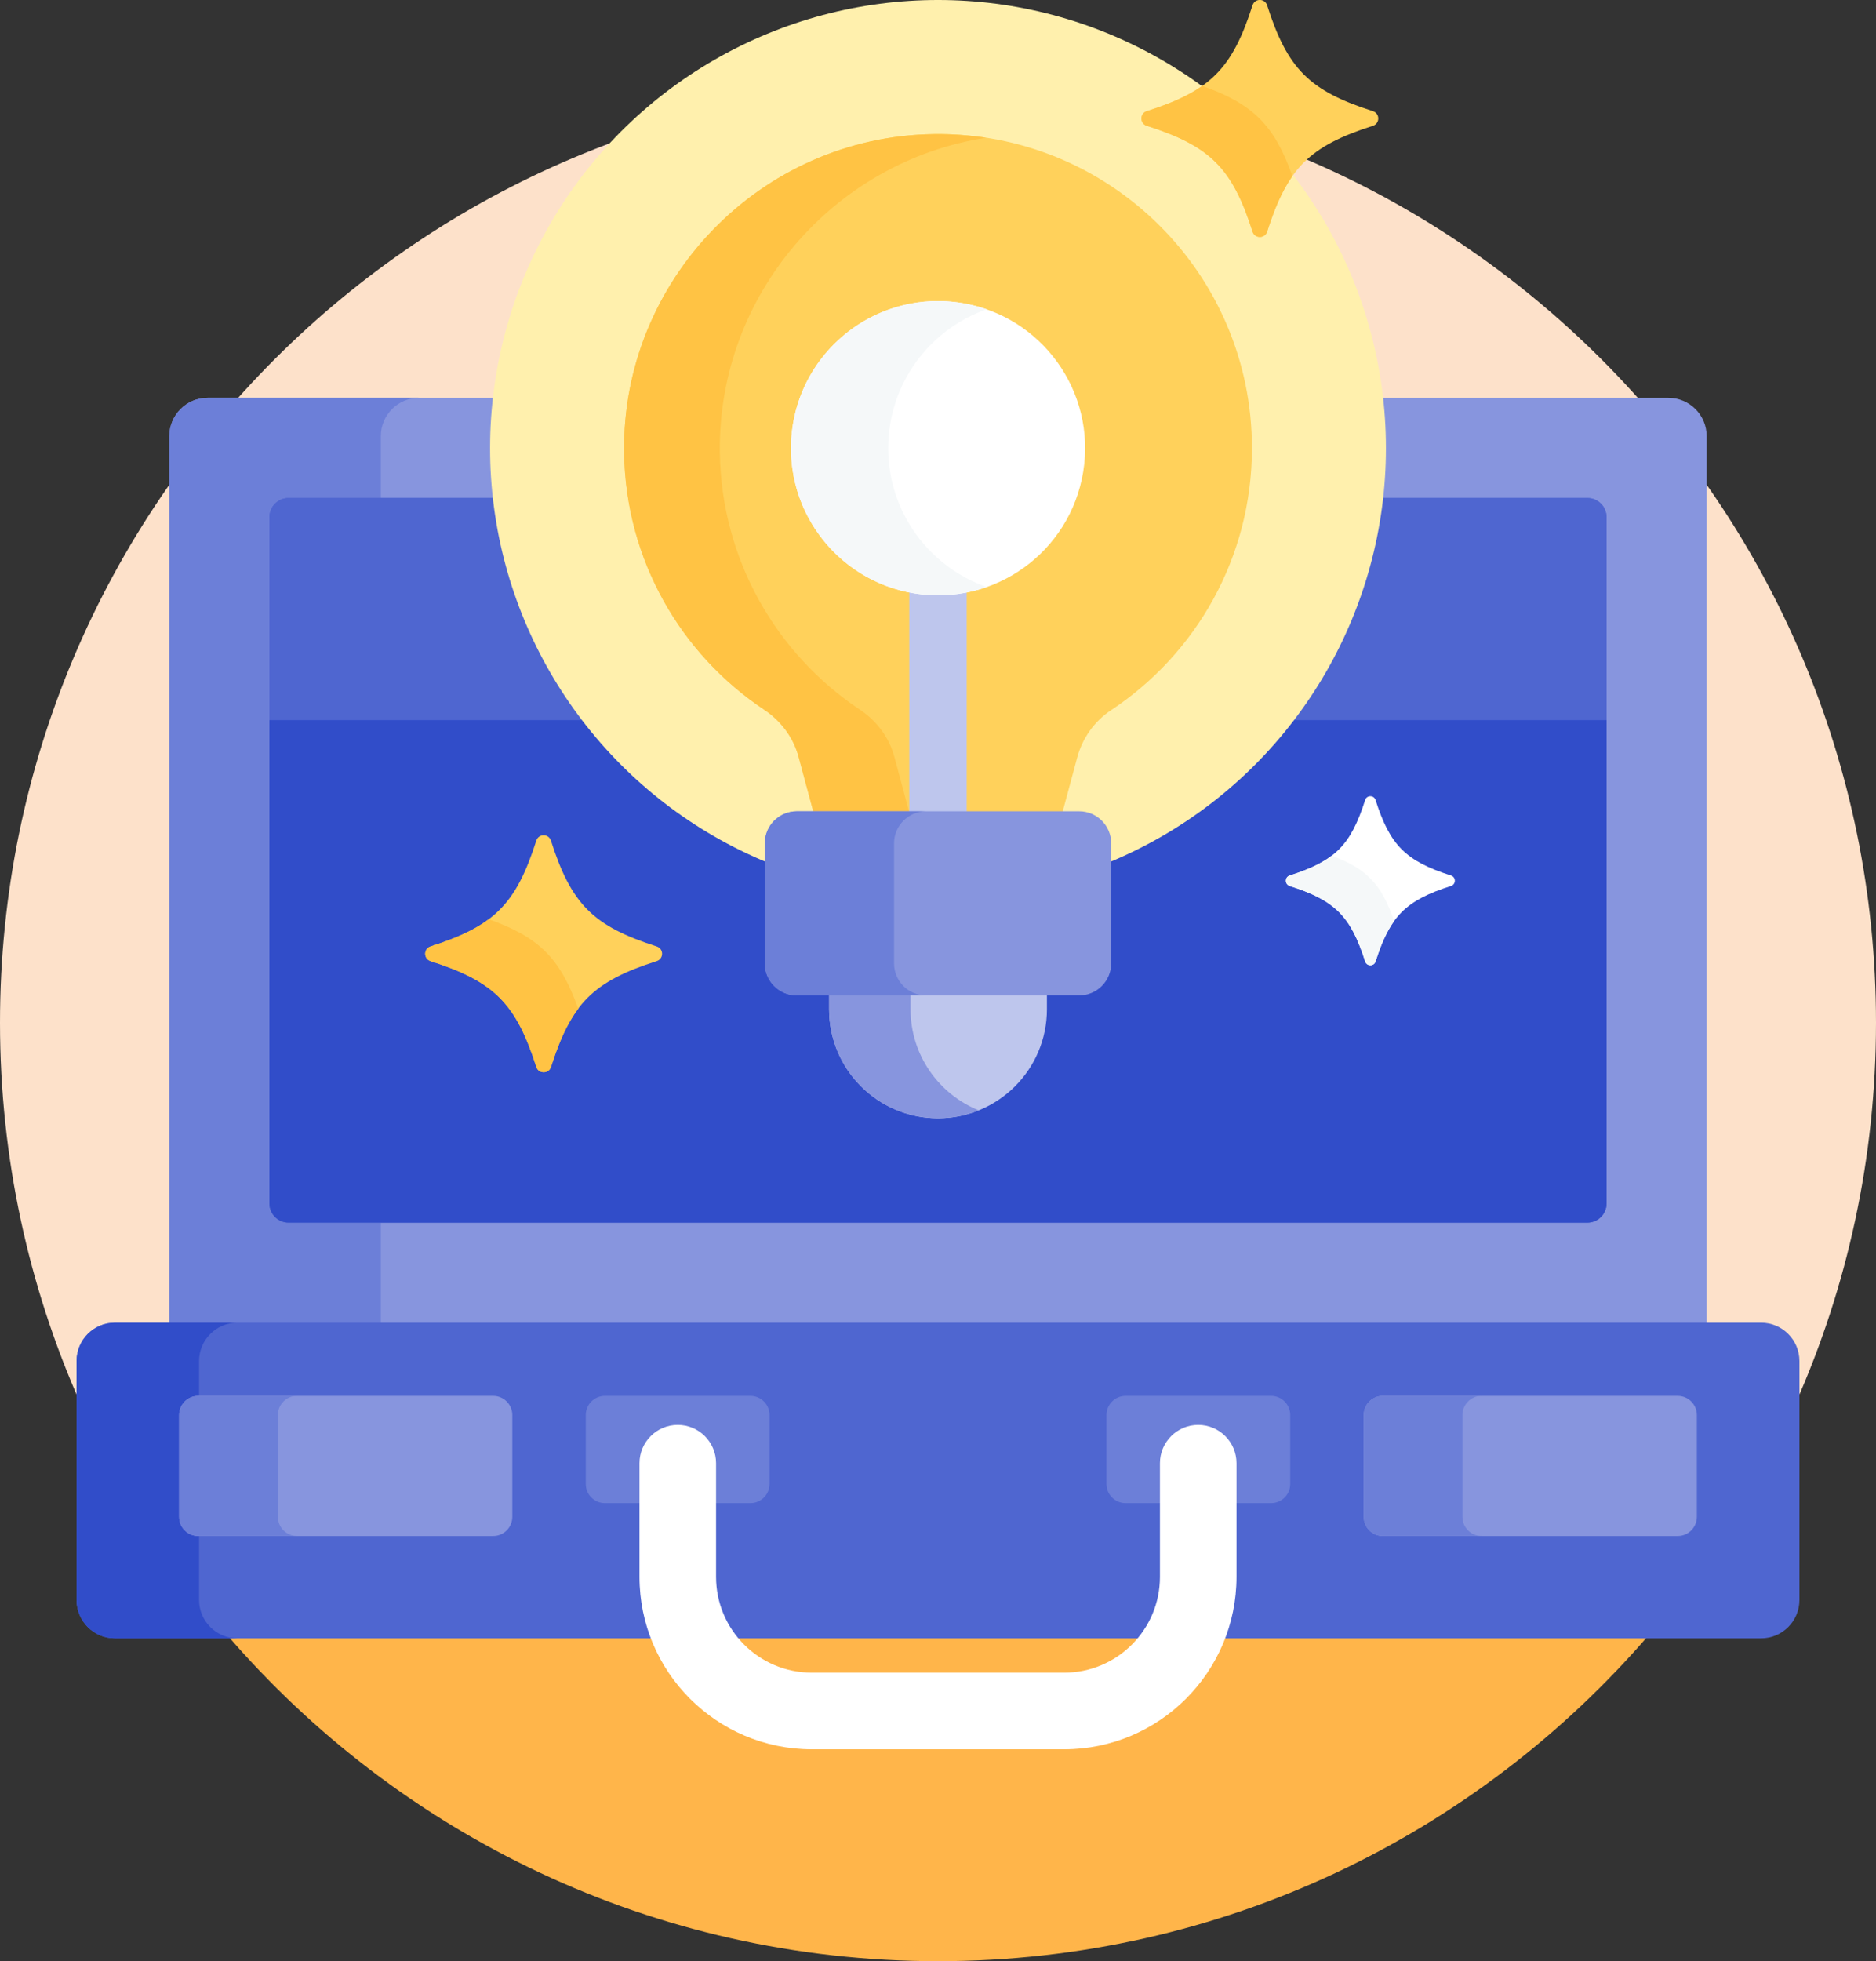
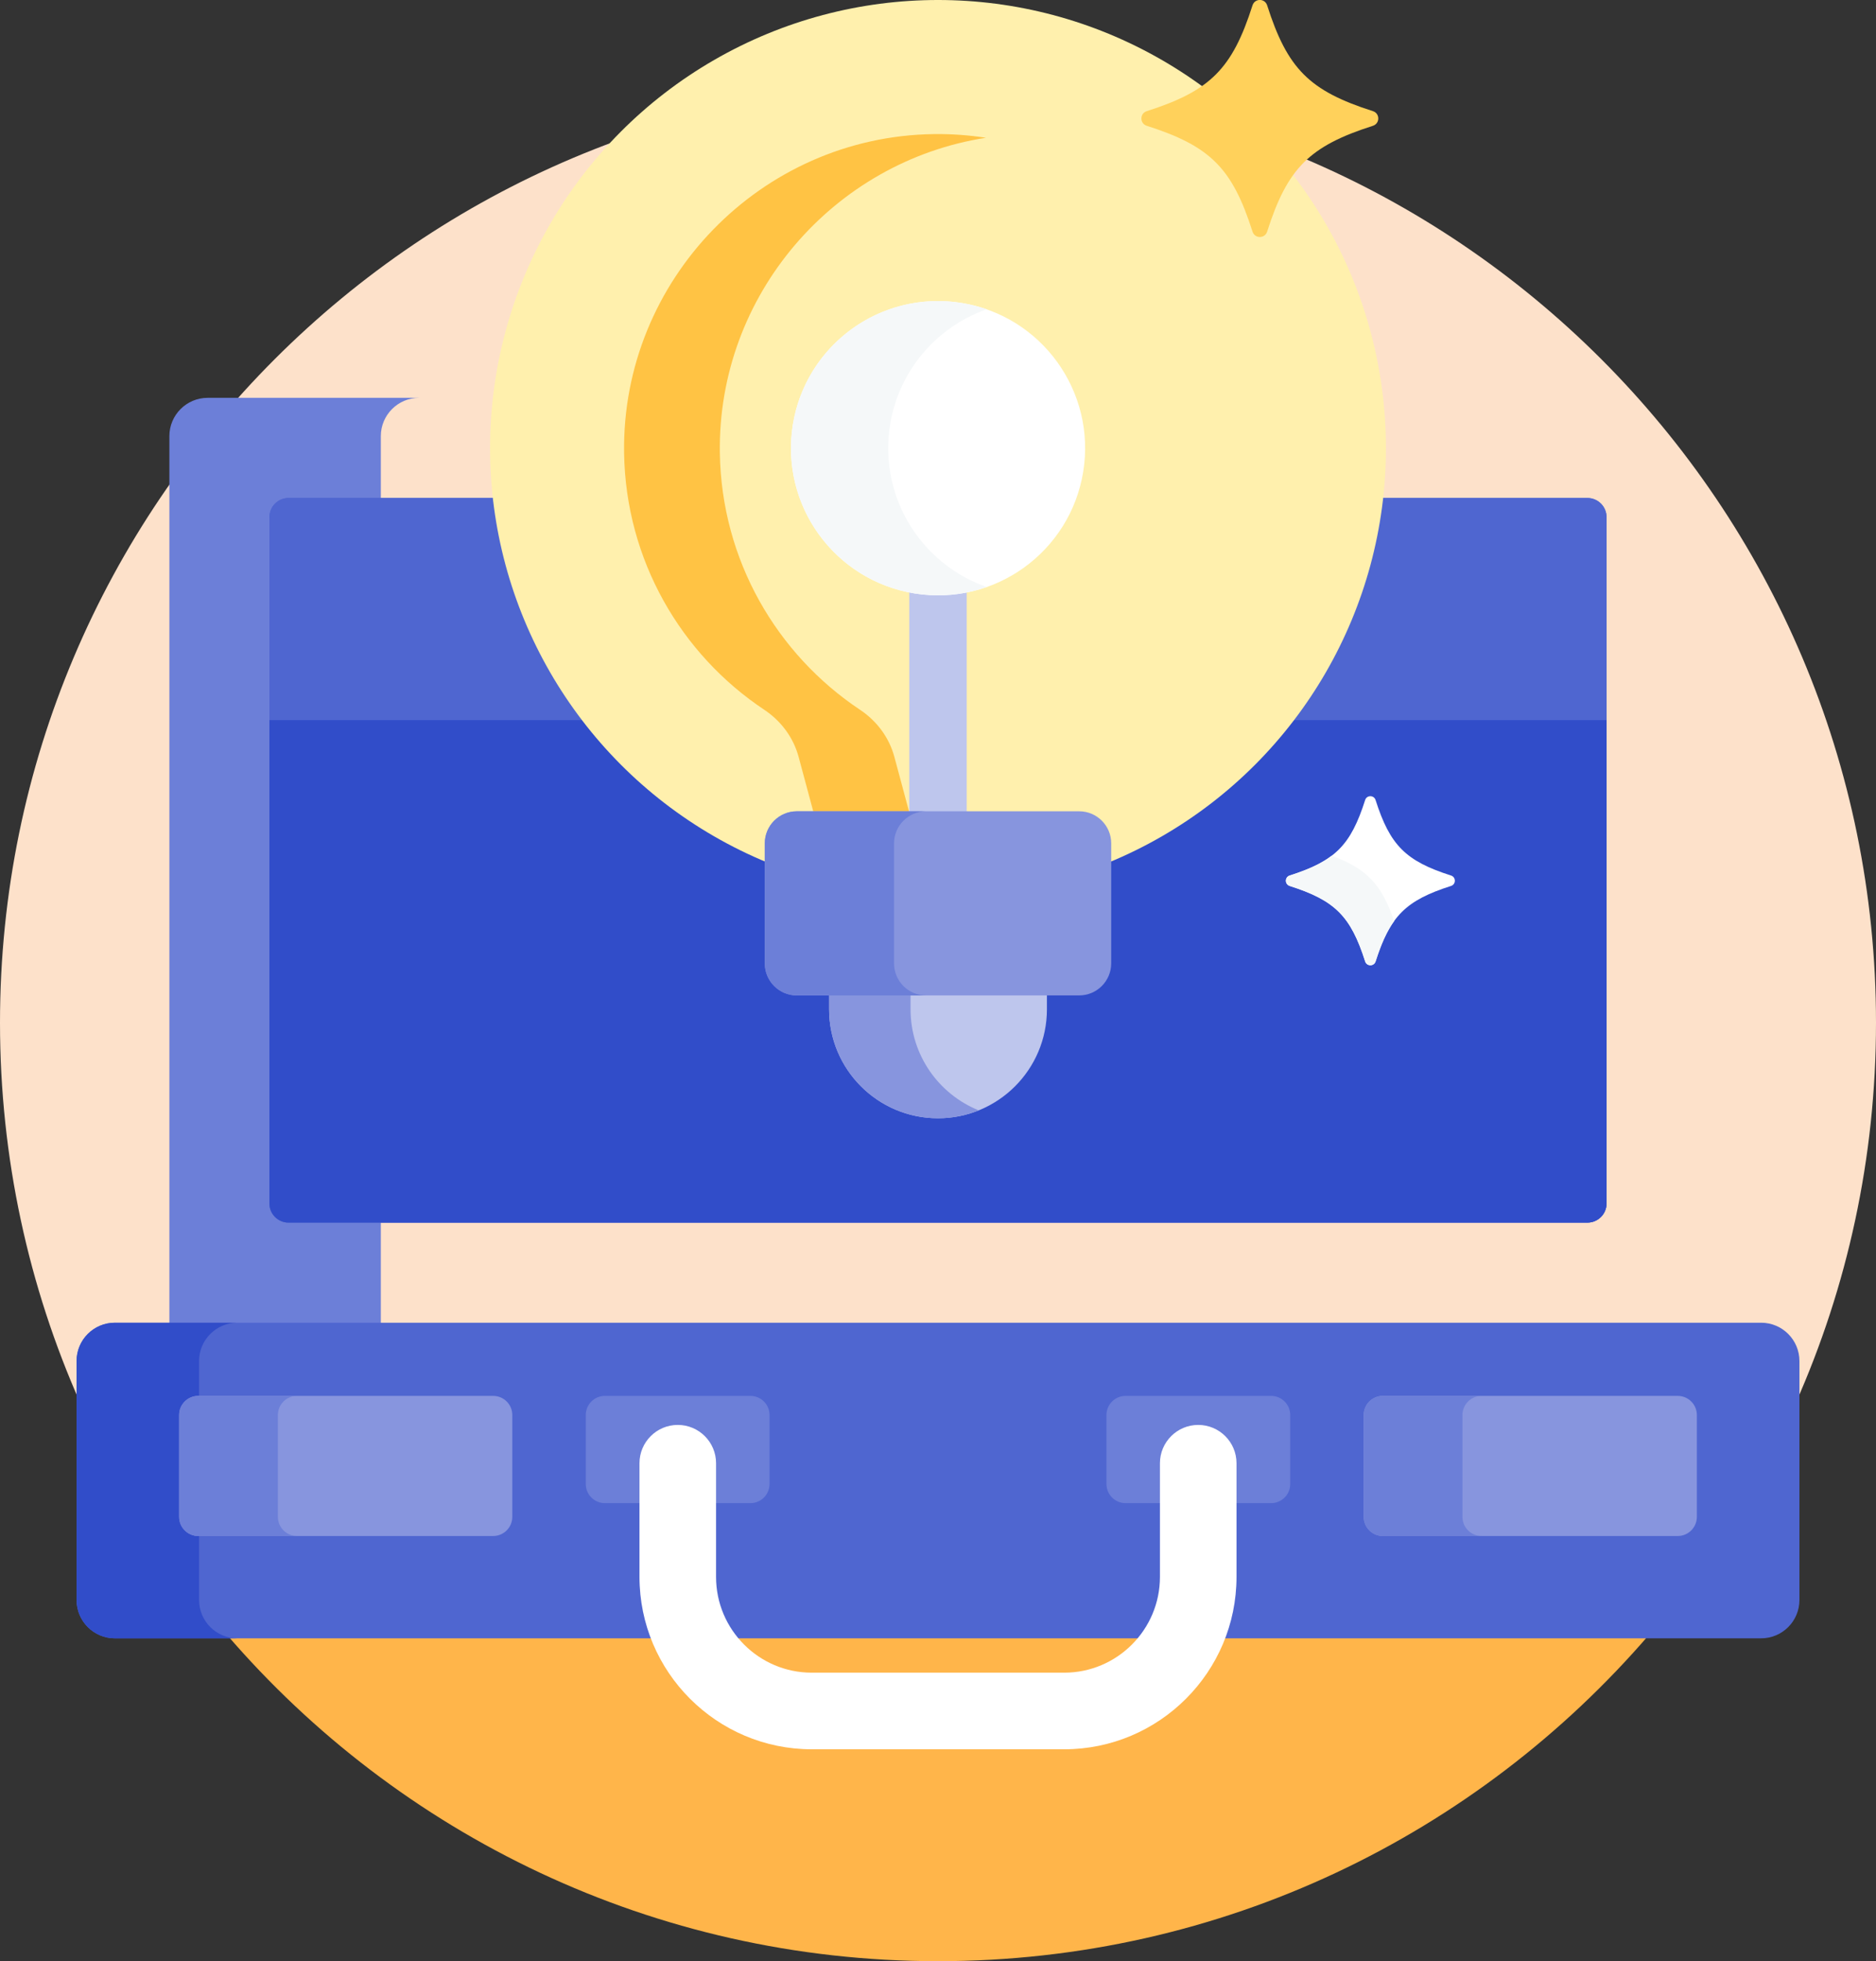
<svg xmlns="http://www.w3.org/2000/svg" id="Capa_1" viewBox="0 0 490 512">
  <rect x="0" y="0" width="490" height="512" fill="#333333" stroke="none" />
  <path d="m21,355.32c0-4.96,4.04-9,9-9h430c4.96,0,9,4.04,9,9v11.04c13.49-30.37,21-63.98,21-99.36,0-135.31-109.69-245-245-245S0,131.69,0,267c0,35.37,7.51,68.99,21,99.36v-11.04Z" style="fill:#fde1ca;" />
  <path d="m59.21,426.71c44.93,52.22,111.49,85.29,185.79,85.29s140.85-33.07,185.79-85.29H59.21Z" style="fill:#ffb54a;" />
-   <path d="m445.77,346.32V113.86c0-5.52-4.48-10-10-10H54.23c-5.52,0-10,4.48-10,10v232.45h401.53Z" style="fill:#8795de;" />
  <path d="m109.47,103.86h-55.23c-5.52,0-10,4.48-10,10v232.45h55.23V113.86c0-5.52,4.48-10,10-10Z" style="fill:#6c7fd8;" />
  <path d="m70.37,314.18v-179.17c0-2.76,2.24-5,5-5h339.25c2.76,0,5,2.24,5,5v179.17c0,2.76-2.24,5-5,5H75.37c-2.76,0-5-2.24-5-5Z" style="fill:#4f66d0;" />
  <path d="m70.37,314.18v-179.17c0-2.76,2.24-5,5-5h339.25c2.76,0,5,2.24,5,5v179.17c0,2.76-2.24,5-5,5H75.37c-2.76,0-5-2.24-5-5Z" style="fill:#4f66d0;" />
  <path d="m70.37,314.18c0,2.76,2.24,5,5,5h339.25c2.76,0,5-2.24,5-5v-126.18H70.37v126.18Z" style="fill:#314dc9;" />
  <circle cx="245" cy="117" r="117" style="fill:#fff0ad;" />
-   <path d="m243.83,35.01c-45.1.63-81.49,38.15-80.82,83.24.42,27.99,14.87,52.59,36.63,67.06,4.37,2.91,7.6,7.24,8.96,12.31l4.08,15.18h64.64l4.04-15.04c1.36-5.05,4.48-9.47,8.84-12.35,22.17-14.68,36.8-39.84,36.8-68.42,0-45.68-37.34-82.63-83.16-81.99Z" style="fill:#ffd15b;" />
  <path d="m224.65,185.31c-21.76-14.48-36.21-39.07-36.63-67.06-.62-41.26,29.8-76.15,69.51-82.28-4.46-.69-9.04-1.03-13.7-.96-45.1.63-81.49,38.15-80.82,83.24.42,27.99,14.87,52.59,36.63,67.06,4.37,2.91,7.6,7.24,8.96,12.31l4.08,15.18h25.01l-4.08-15.18c-1.36-5.07-4.59-9.4-8.96-12.31Z" style="fill:#ffc344;" />
  <path d="m216.55,258.87v4.62c0,15.71,12.74,28.45,28.45,28.45s28.45-12.74,28.45-28.45v-4.62h-56.89Z" style="fill:#bec6ed;" />
  <path d="m237.83,263.49v-4.62h-21.28v4.62c0,15.71,12.74,28.45,28.45,28.45,3.76,0,7.34-.74,10.62-2.07-10.43-4.22-17.79-14.43-17.79-26.38h0Z" style="fill:#8795de;" />
  <path d="m245,154.41c-2.57,0-5.08-.26-7.5-.76v59.15h15v-59.15c-2.42.49-4.93.76-7.5.76Z" style="fill:#bec6ed;" />
  <circle cx="245" cy="117" r="38.41" transform="translate(90.27 340.1) rotate(-80.78)" style="fill:#fff;" />
  <path d="m232,117c0-16.76,10.74-31,25.71-36.25-3.98-1.39-8.25-2.16-12.71-2.16-21.21,0-38.41,17.2-38.41,38.41s17.2,38.41,38.41,38.41c4.45,0,8.73-.77,12.71-2.16-14.97-5.25-25.71-19.49-25.71-36.25Z" style="fill:#f5f8f9;" />
  <path d="m281.87,259.87h-73.74c-4.62,0-8.37-3.75-8.37-8.37v-31.33c0-4.62,3.75-8.37,8.37-8.37h73.74c4.62,0,8.37,3.75,8.37,8.37v31.33c0,4.62-3.75,8.37-8.37,8.37Z" style="fill:#8795de;" />
  <path d="m233.52,251.51v-31.33c0-4.62,3.75-8.37,8.37-8.37h-33.76c-4.62,0-8.37,3.75-8.37,8.37v31.33c0,4.62,3.75,8.37,8.37,8.37h33.76c-4.62,0-8.37-3.75-8.37-8.37h0Z" style="fill:#6c7fd8;" />
  <path d="m460,427.71H30c-5.52,0-10-4.48-10-10v-62.39c0-5.52,4.48-10,10-10h430c5.52,0,10,4.48,10,10v62.39c0,5.52-4.48,10-10,10Z" style="fill:#4f66d0;" />
  <path d="m52,417.71v-62.39c0-5.52,4.48-10,10-10H30c-5.52,0-10,4.48-10,10v62.39c0,5.52,4.48,10,10,10h32c-5.52,0-10-4.48-10-10Z" style="fill:#314dc9;" />
  <path d="m196,392.42h-38c-2.76,0-5-2.24-5-5v-18c0-2.76,2.24-5,5-5h38c2.76,0,5,2.24,5,5v18c0,2.76-2.24,5-5,5Z" style="fill:#6c7fd8;" />
  <path d="m332,392.42h-38c-2.76,0-5-2.24-5-5v-18c0-2.76,2.24-5,5-5h38c2.76,0,5,2.24,5,5v18c0,2.76-2.24,5-5,5Z" style="fill:#6c7fd8;" />
  <path d="m277.97,456.68h-65.94c-24.81,0-45-20.19-45-45v-29.68c0-5.52,4.48-10,10-10s10,4.48,10,10v29.68c0,13.79,11.21,25,25,25h65.94c13.79,0,25-11.21,25-25v-29.68c0-5.52,4.48-10,10-10s10,4.48,10,10v29.68c0,24.81-20.19,45-45,45Z" style="fill:#fff;" />
  <path d="m128.81,401H51.79c-2.76,0-5-2.24-5-5v-26.58c0-2.76,2.24-5,5-5h77.02c2.76,0,5,2.24,5,5v26.58c0,2.76-2.24,5-5,5Z" style="fill:#8795de;" />
  <path d="m72.58,396v-26.58c0-2.76,2.24-5,5-5h-25.79c-2.76,0-5,2.24-5,5v26.58c0,2.76,2.24,5,5,5h25.79c-2.76,0-5-2.24-5-5Z" style="fill:#6c7fd8;" />
  <path d="m438.21,401h-77.02c-2.76,0-5-2.24-5-5v-26.58c0-2.76,2.24-5,5-5h77.02c2.76,0,5,2.24,5,5v26.58c0,2.76-2.24,5-5,5h0Z" style="fill:#8795de;" />
  <path d="m381.98,396v-26.58c0-2.76,2.24-5,5-5h-25.79c-2.76,0-5,2.24-5,5v26.58c0,2.76,2.24,5,5,5h25.79c-2.76,0-5-2.24-5-5Z" style="fill:#6c7fd8;" />
-   <path d="m171.53,250.91c-16.59,5.3-22.33,11.03-27.63,27.63-.6,1.86-3.22,1.86-3.82,0-5.3-16.59-11.03-22.33-27.63-27.63-1.86-.6-1.86-3.22,0-3.82,16.59-5.3,22.33-11.03,27.63-27.63.6-1.87,3.22-1.87,3.82,0,5.3,16.59,11.03,22.33,27.63,27.63,1.87.6,1.87,3.22,0,3.82Z" style="fill:#ffd15b;" />
-   <path d="m127.66,239.98c-3.8,2.86-8.65,5.02-15.19,7.11-1.86.6-1.86,3.22,0,3.82,16.59,5.3,22.33,11.03,27.63,27.63.6,1.86,3.22,1.86,3.82,0,2.09-6.54,4.25-11.39,7.11-15.19-4.68-13.15-10.21-18.68-23.36-23.36h0Z" style="fill:#ffc344;" />
+   <path d="m171.53,250.91Z" style="fill:#ffd15b;" />
  <path d="m379,231.29c-11.84,3.78-15.93,7.87-19.71,19.71-.42,1.33-2.3,1.33-2.72,0-3.78-11.84-7.87-15.93-19.71-19.71-1.33-.43-1.33-2.3,0-2.72,11.84-3.78,15.93-7.87,19.71-19.71.42-1.33,2.3-1.33,2.72,0,3.78,11.84,7.87,15.93,19.71,19.71,1.33.42,1.33,2.3,0,2.72h0Z" style="fill:#fff;" />
  <path d="m347.82,223.4c-2.73,2.09-6.21,3.66-10.95,5.17-1.33.43-1.33,2.3,0,2.72,11.84,3.78,15.93,7.87,19.71,19.71.42,1.33,2.3,1.33,2.72,0,1.44-4.5,2.92-7.87,4.85-10.54-3.32-9.61-7.16-13.7-16.33-17.06Z" style="fill:#f5f8f9;" />
  <path d="m358.6,32.84c-16.59,5.3-22.33,11.03-27.63,27.63-.6,1.87-3.22,1.87-3.82,0-5.3-16.59-11.03-22.33-27.63-27.63-1.86-.6-1.86-3.22,0-3.82,16.59-5.3,22.33-11.03,27.63-27.63.6-1.87,3.22-1.87,3.82,0,5.3,16.59,11.03,22.33,27.63,27.63,1.86.59,1.86,3.22,0,3.82Z" style="fill:#ffd15b;" />
-   <path d="m314.02,22.43c-3.7,2.61-8.35,4.63-14.49,6.59-1.86.59-1.86,3.22,0,3.82,16.59,5.3,22.33,11.03,27.63,27.63.6,1.87,3.22,1.87,3.82,0,1.96-6.14,3.98-10.79,6.59-14.49-4.71-13.3-10.25-18.84-23.55-23.55h0Z" style="fill:#ffc344;" />
</svg>